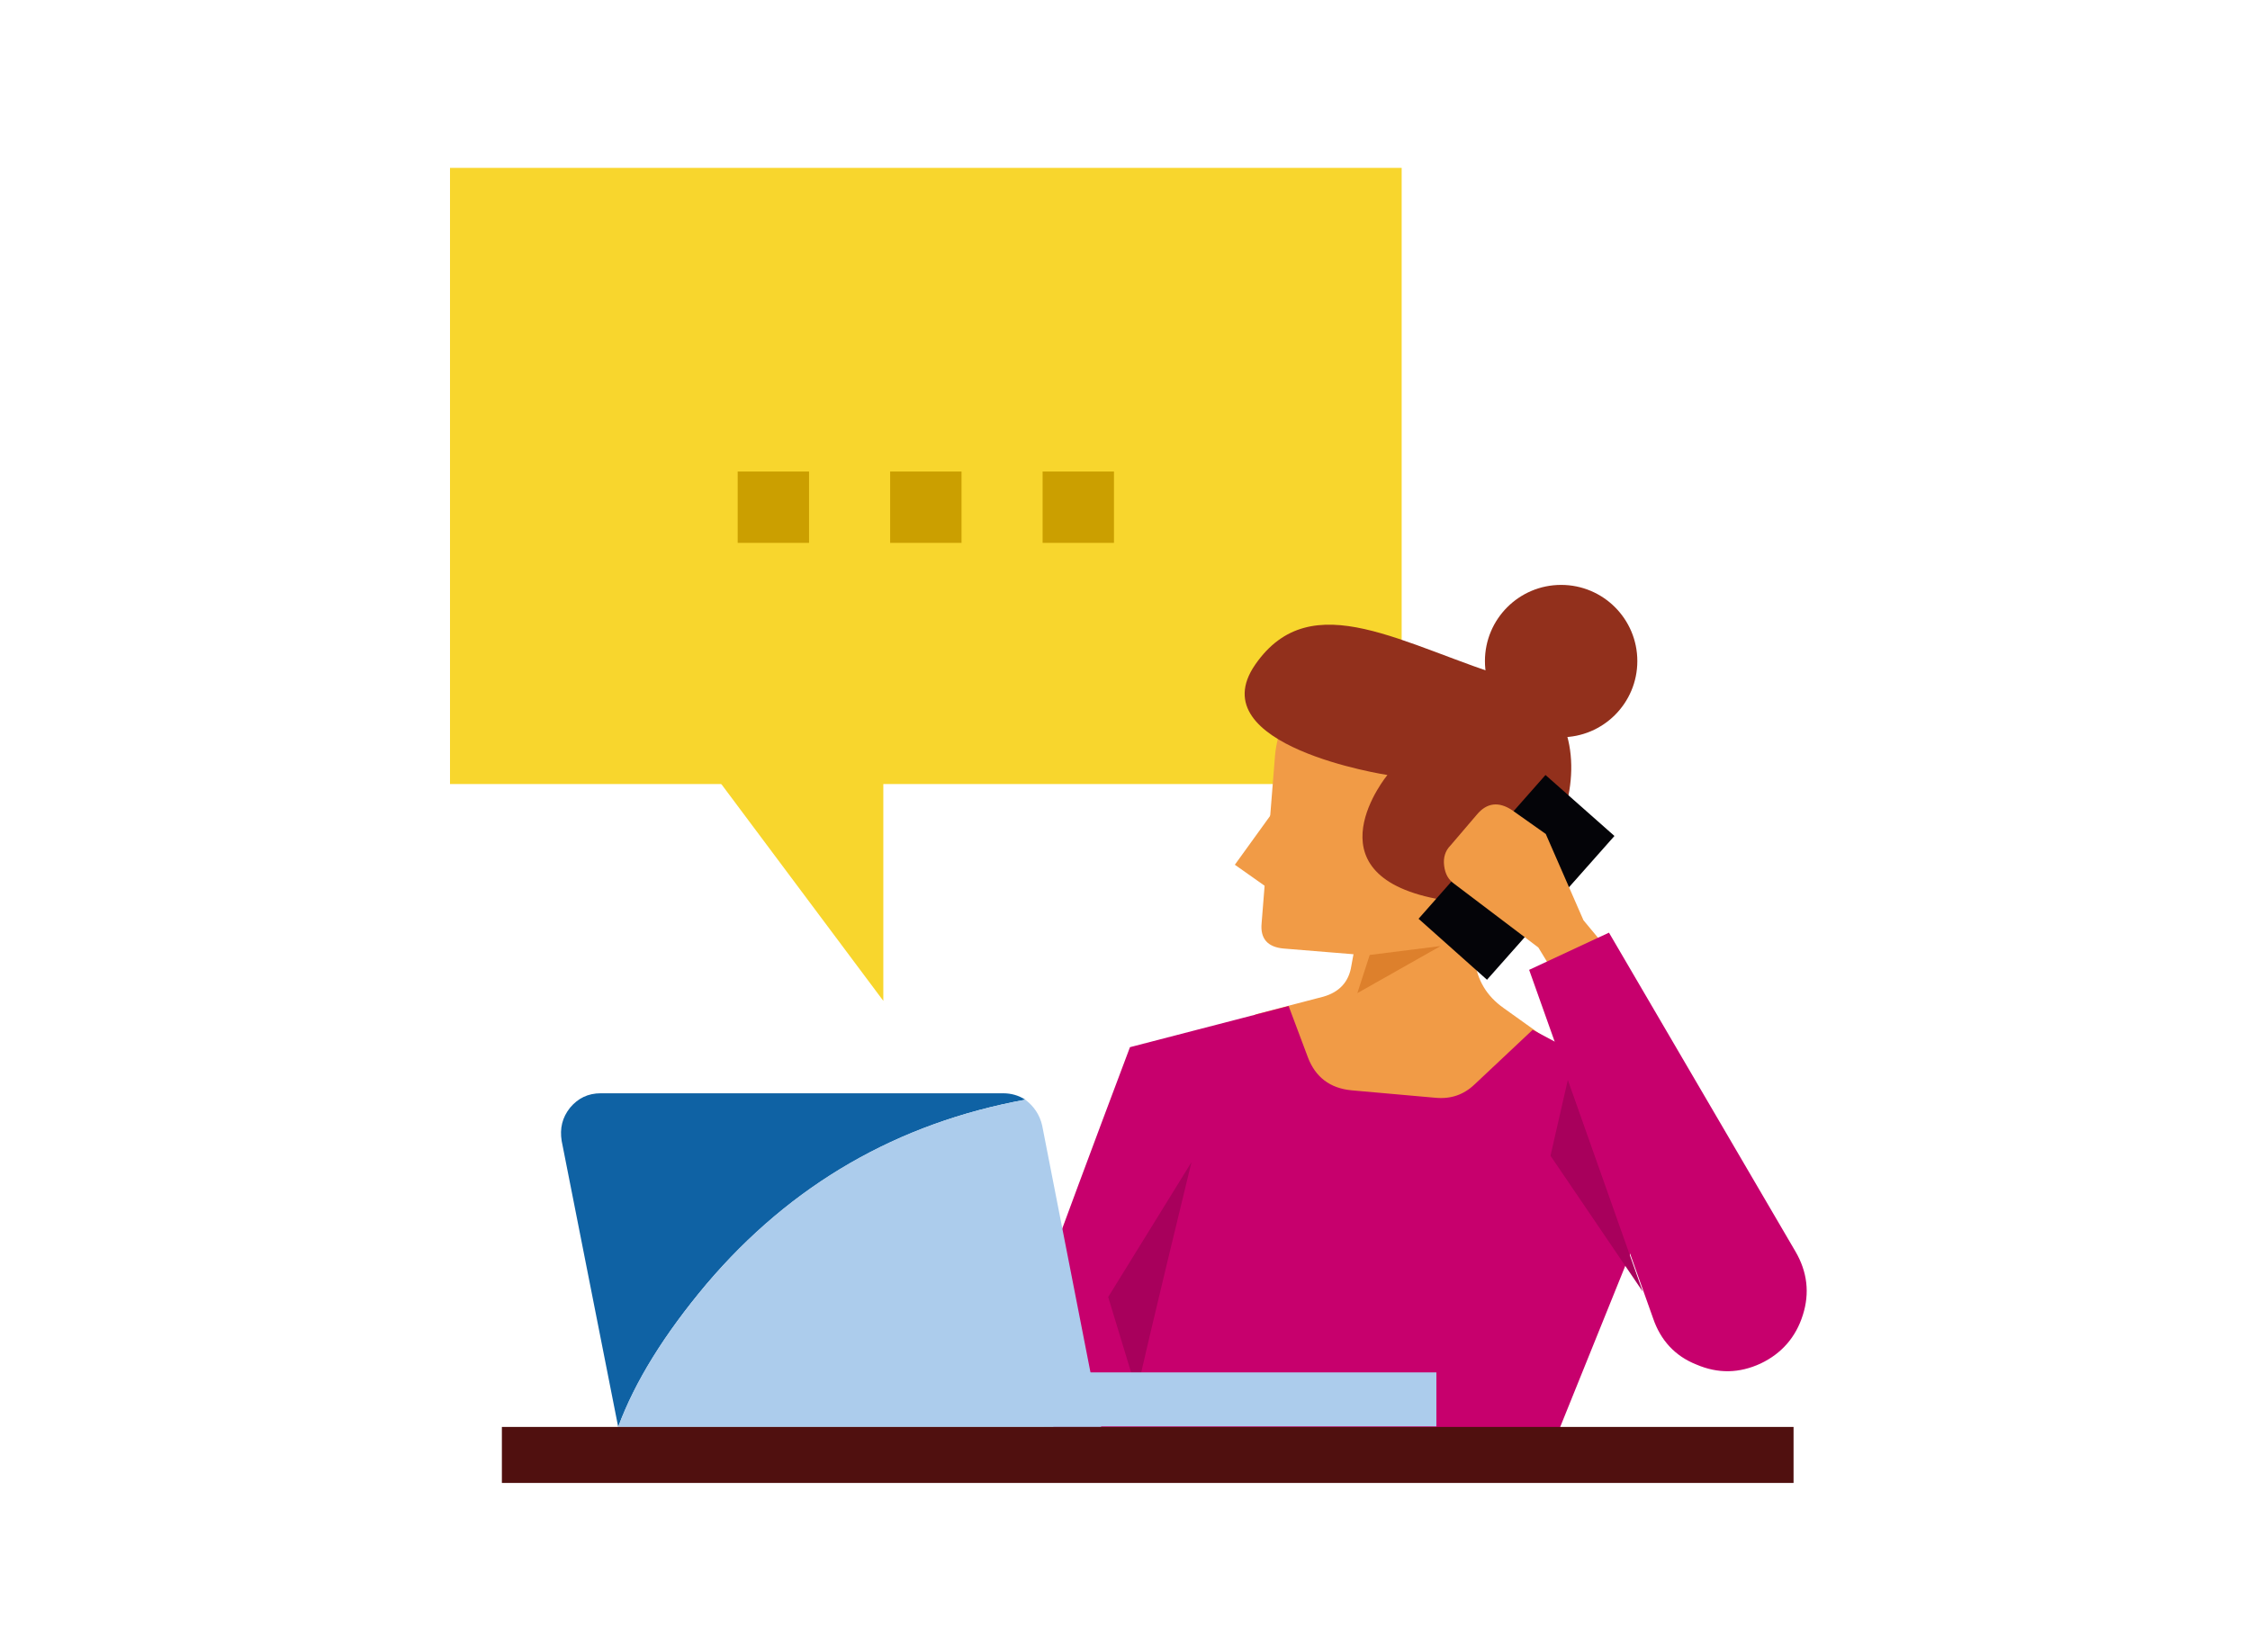
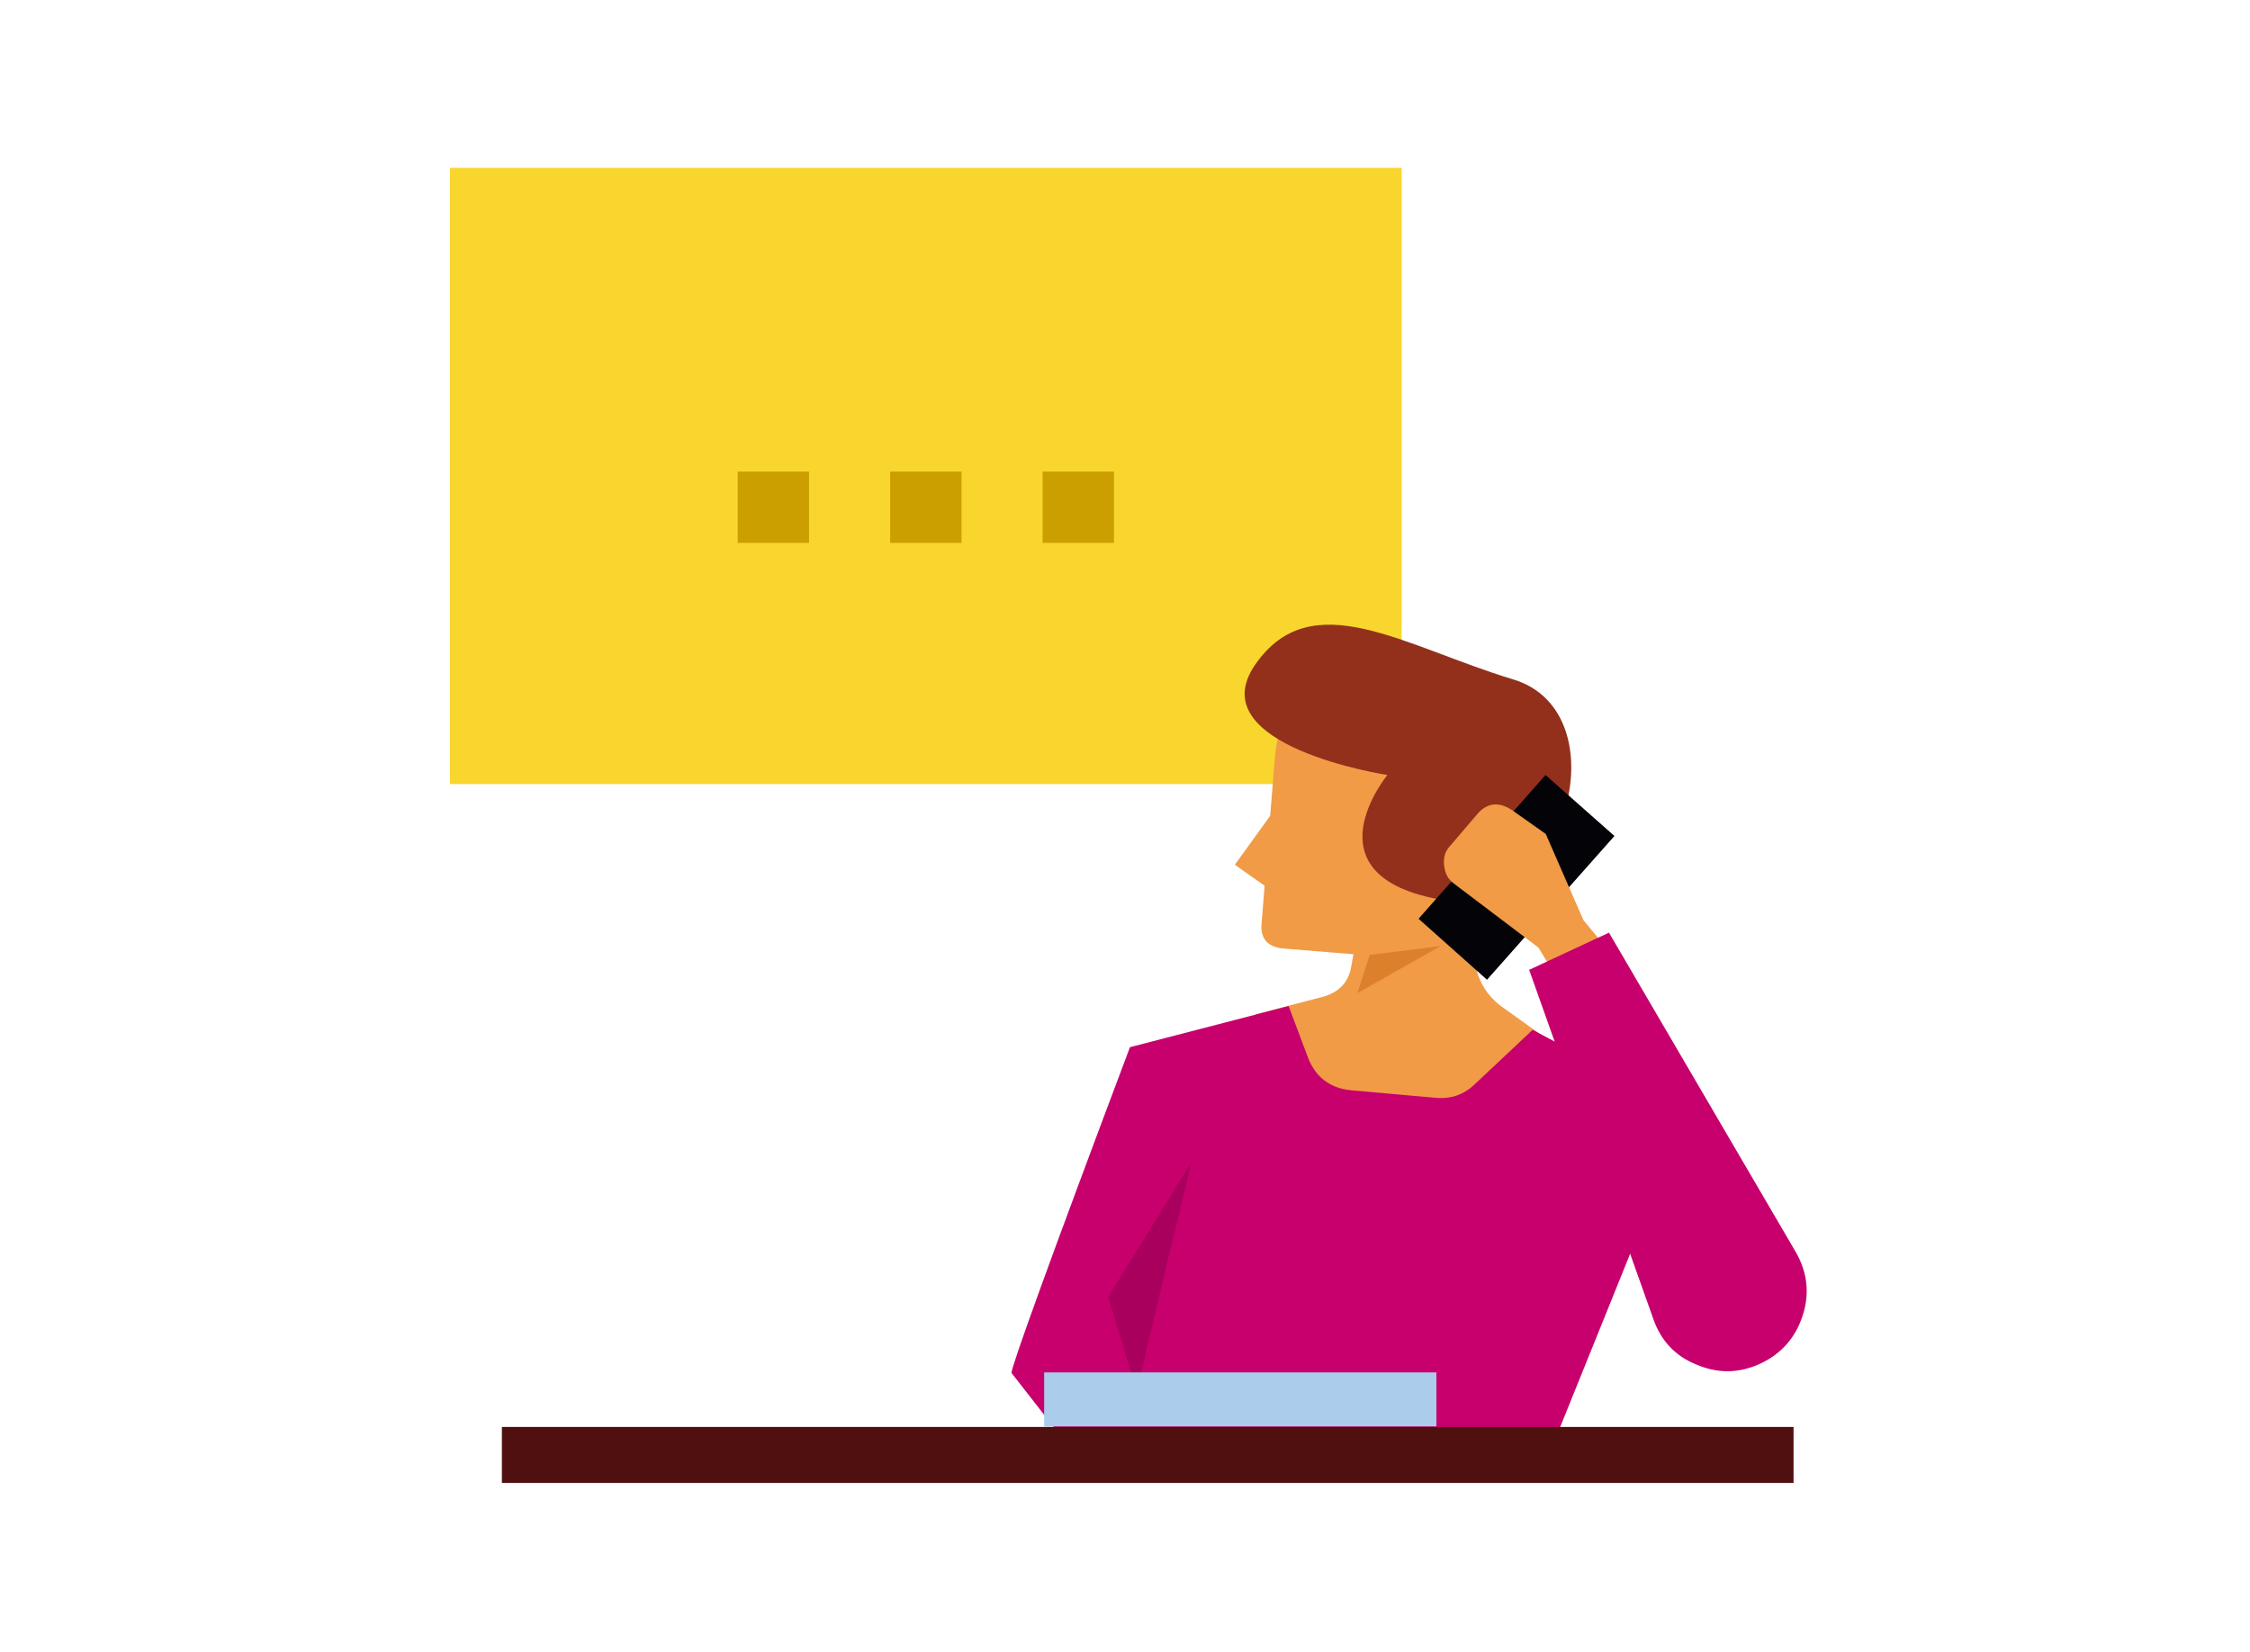
<svg xmlns="http://www.w3.org/2000/svg" width="335" height="246" fill="none">
  <path d="M208.693 25H67v91.762h141.693V25Z" fill="#F8D62D" />
-   <path d="M131.517 149.054v-35.936H104.67l26.847 35.936Z" fill="#F8D62D" />
  <path d="M218.555 134.908c-.294-2.213-1.479-3.322-3.768-3.322h-8.123c-2.066 0-3.322 1.033-3.767 3.028l-1.697 9.227c-.369 2.436-1.843 3.915-4.132 4.578l-10.189 2.659 1.995 5.611c1.327 3.616 3.398 6.644 6.35 9.009 3.029 2.364 6.498 3.691 10.336 3.985l4.133.294c6.052.517 11.146-1.479 15.354-5.981l7.384-7.753-8.564-6.127c-2.511-1.773-3.914-4.133-4.284-7.09l-1.028-8.118Z" fill="#F19B46" />
  <path d="m211.839 99.54-6.203-.516c-4.062-.294-7.531.81-10.63 3.469-3.028 2.658-4.801 5.98-5.17 10.042l-1.996 24.956c-.222 2.289.887 3.544 3.247 3.767l16.241 1.327c4.284.294 8.122-.886 11.444-3.767 3.247-2.882 5.095-6.422 5.464-10.706l1.034-12.772c.293-4.132-.811-7.606-3.469-10.705-2.583-3.1-5.976-4.8-9.962-5.095Z" fill="#F19B46" />
  <path d="m194.745 157.5-2.882-7.678-23.624 6.128c-11.814 31.377-17.643 47.547-17.643 48.509l12.032 15.43 74.365.185-6.364-3.436 20.601-51.016-23.037-12.255-8.639 8.123c-1.626 1.549-3.545 2.213-5.834 1.995l-12.478-1.109c-3.251-.299-5.388-1.995-6.497-4.876Z" fill="#C7006D" />
  <path d="m177.398 173.076-12.402 20.084 4.284 14.104c.071-.593 2.725-12.037 8.118-34.188Z" fill="#A8005C" />
  <path d="M213.867 204.383h-58.404v8.047h58.399v-8.047h.005Z" fill="#ACCCEC" />
-   <path d="M152.664 163.774c-1.033-.664-2.142-.958-3.322-.958H89.459c-1.92 0-3.398.74-4.578 2.142-1.18 1.479-1.55 3.1-1.256 4.948l8.417 42.599c2.512-6.72 6.867-13.804 13.141-21.264 12.63-14.842 28.506-23.994 47.481-27.467Z" fill="#0F62A4" />
-   <path d="M155.167 167.612c-.37-1.625-1.256-2.881-2.512-3.839-18.975 3.469-34.851 12.554-47.476 27.468-6.274 7.459-10.705 14.544-13.14 21.264h71.91l-8.782-44.893Z" fill="#ACCCEC" />
-   <path d="m233.434 160.821-2.582 11.298 13.733 20.231-11.151-31.529Z" fill="#A8005C" />
  <path d="m189.613 120.805-5.758 7.976 5.019 3.544.739-11.52Z" fill="#F19B46" />
  <path d="m214.494 140.889-10.559 1.327-1.843 5.686 12.402-7.013Z" fill="#DD802C" />
  <path d="M267.04 220.847v-8.341H74.725v8.341H267.04Z" fill="#50100F" />
  <path d="M206.569 115.416s-12.056 14.639 7.27 18.435c19.326 3.796 27.766-27.742 11.488-32.661-16.279-4.92-30.027-14.364-38.439-2.213-8.412 12.15 19.681 16.439 19.681 16.439Z" fill="#92301C" />
  <path d="m240.373 124.497-10.265-9.08-18.899 21.411 10.189 9.08 18.975-21.411Z" fill="#040408" />
  <path d="M215.974 125.9c-.811.81-1.109 1.843-.957 3.028.146 1.18.592 2.066 1.549 2.73l12.478 9.45 4.133 6.791 7.236-5.242-4.654-5.611-5.611-12.847-5.018-3.545c-1.995-1.327-3.768-1.109-5.242.663l-3.914 4.583Z" fill="#F19B46" />
-   <path d="M268.428 195.82c1.033-3.246.663-6.421-1.109-9.45l-27.762-47.475-11.885 5.539 18.458 51.903c1.109 3.251 3.252 5.611 6.422 6.867 3.251 1.402 6.421 1.326 9.597-.147 3.104-1.479 5.246-3.915 6.279-7.237Z" fill="#C7006D" />
-   <path d="M232.435 109.796c6.266 0 11.345-5.079 11.345-11.345 0-6.266-5.079-11.345-11.345-11.345-6.266 0-11.345 5.08-11.345 11.345 0 6.266 5.079 11.345 11.345 11.345Z" fill="#92301C" />
+   <path d="M268.428 195.82c1.033-3.246.663-6.421-1.109-9.45l-27.762-47.475-11.885 5.539 18.458 51.903c1.109 3.251 3.252 5.611 6.422 6.867 3.251 1.402 6.421 1.326 9.597-.147 3.104-1.479 5.246-3.915 6.279-7.237" fill="#C7006D" />
  <path d="M120.459 70.22h-10.625v10.625h10.625V70.22Zm22.701 0h-10.625v10.625h10.625V70.22Zm22.697 0h-10.625v10.625h10.625V70.22Z" fill="#CB9F00" />
</svg>